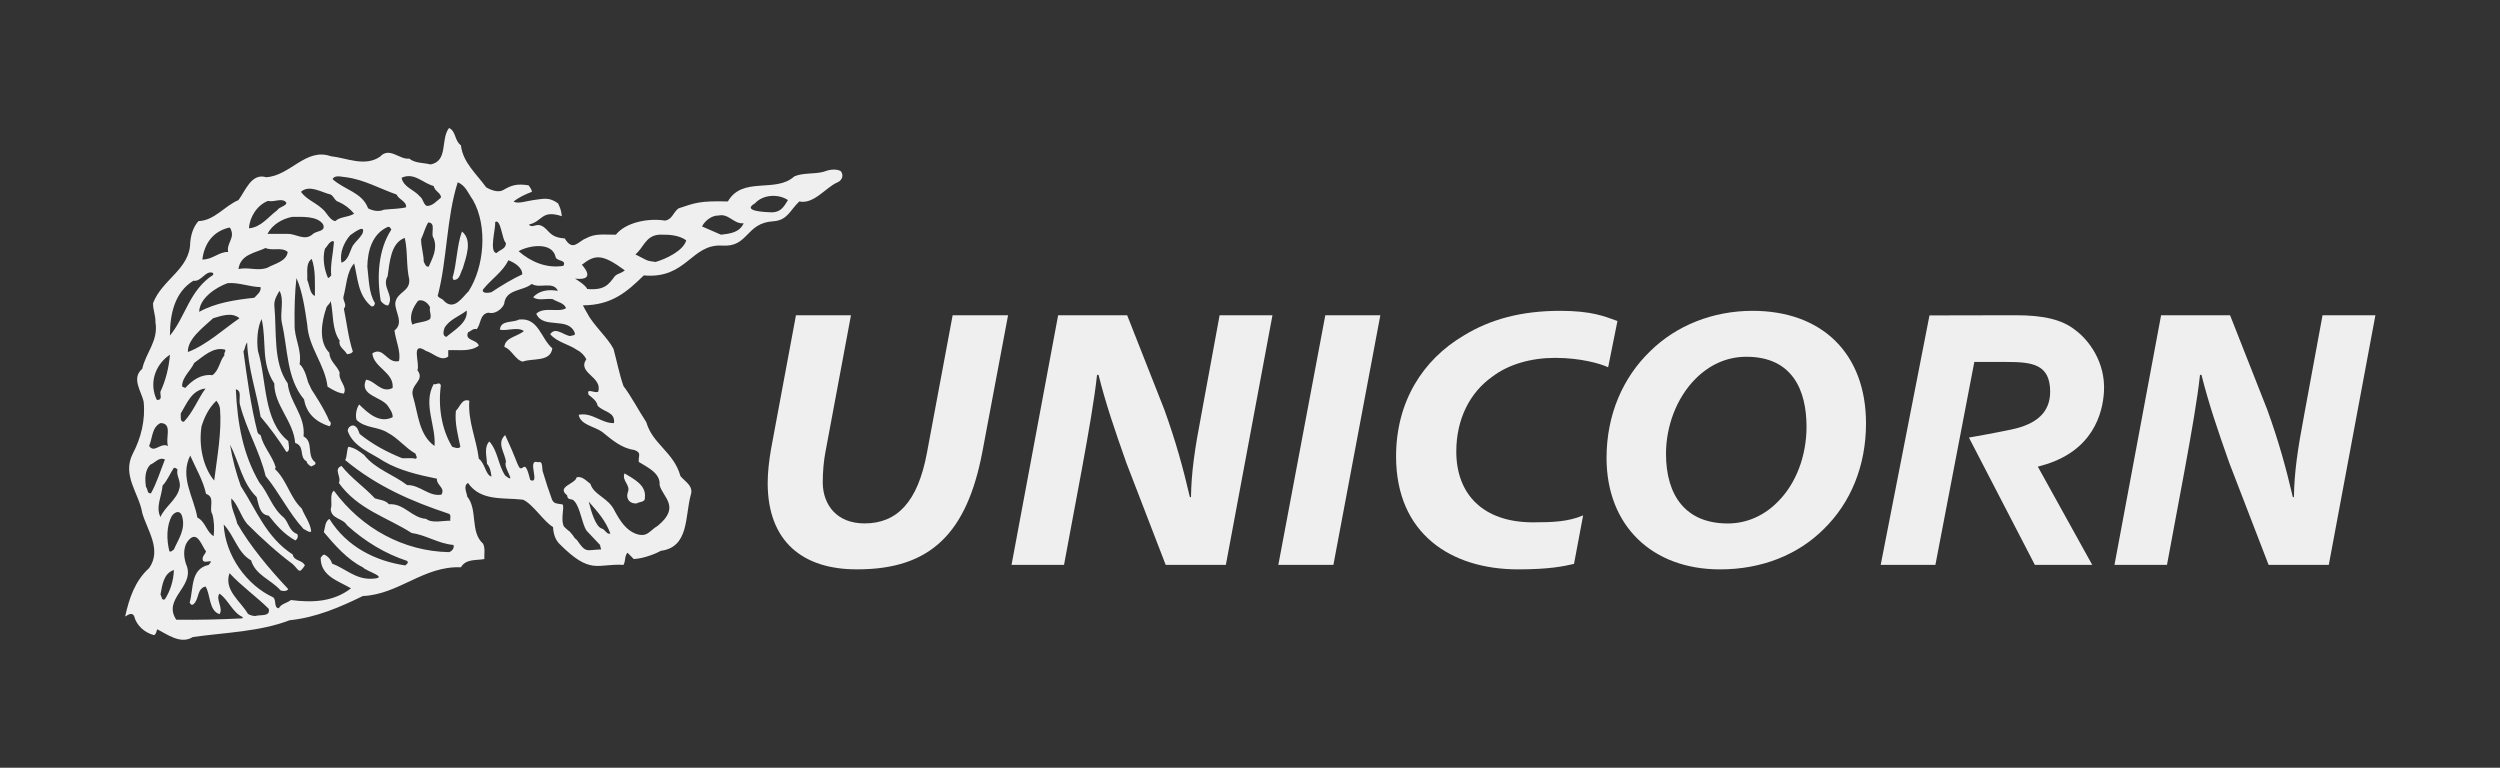
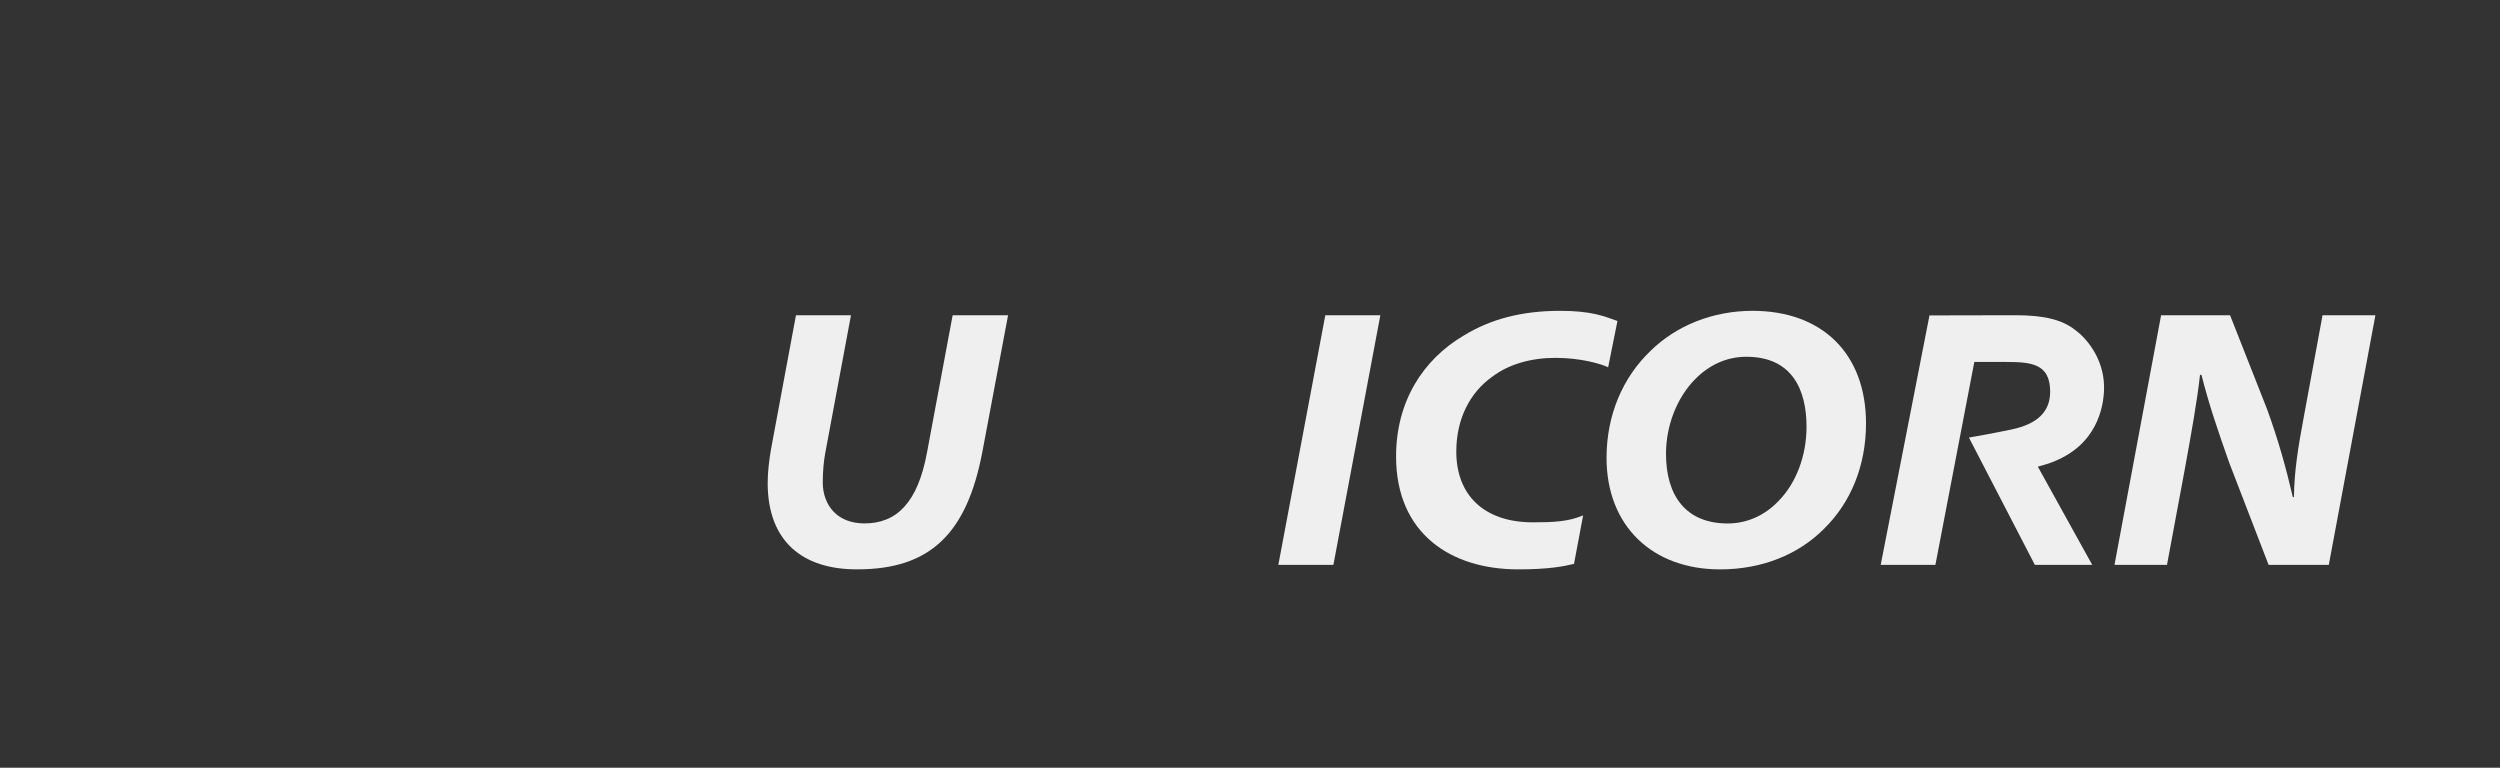
<svg xmlns="http://www.w3.org/2000/svg" width="394" height="121" viewBox="0 0 394 121" fill="none">
  <rect x="0" y="0" width="394" height="121" fill="#333333" stroke="none" />
  <mask id="mask0_1603_6235" style="mask-type:luminance" maskUnits="userSpaceOnUse" x="0" y="0" width="394" height="121">
    <path d="M0.146 0.5H393.854V120.5H0.146V0.5Z" fill="white" />
  </mask>
  <g mask="url(#mask0_1603_6235)">
    <path d="M321.778 73.373C329.877 71.151 331.4 65.1 331.587 61.693C331.838 57.144 329.258 53.601 326.972 51.947C324.954 50.376 322.089 49.681 317.666 49.681L304.087 49.708L296.398 89.025H305.018L311.152 57.045H316.232C320.239 57.045 323.079 57.378 323.106 61.686C323.126 64.863 321.124 66.827 316.985 67.693C314.362 68.242 311.56 68.742 310.303 68.962L320.694 89.025H329.736L321.162 73.542L321.778 73.373Z" fill="#EFEFEF" />
    <path d="M134.114 49.682L130.069 71.342C129.838 72.568 129.665 74.199 129.665 76.126C129.723 79.626 131.92 82.49 136.254 82.49C141.344 82.49 144.643 79.164 146.091 71.342L150.138 49.682H158.872L154.819 71.225C152.395 83.95 146.72 89.728 135.155 89.728C126.539 89.785 120.987 85.353 120.987 76.126C120.987 74.374 121.219 72.51 121.508 70.816L125.444 49.682H134.114Z" fill="#EFEFEF" />
-     <path d="M159.418 89.025L166.763 49.681H177.639L183.482 64.51C185.27 69.47 186.428 73.613 187.527 78.346H187.701C187.76 74.372 188.279 70.873 189.324 65.385L192.211 49.681H200.541L193.195 89.025H183.713L177.523 72.969C175.673 67.716 174.339 63.867 173.126 59.08H172.894C172.489 62.875 171.566 68.126 170.466 74.139L167.689 89.025H159.418Z" fill="#EFEFEF" />
    <path d="M217.543 49.681L210.143 89.024H201.465L208.869 49.681H217.543Z" fill="#EFEFEF" />
    <path d="M248.064 88.867C246.387 89.257 244.131 89.735 239.222 89.732C228.757 89.727 220.021 84.19 220.021 71.932C220.021 63.29 224.243 56.693 230.66 52.895C234.945 50.272 239.857 48.987 245.875 48.987C250.846 48.987 252.842 49.849 254.91 50.589L253.444 57.884C252.229 57.301 249.059 56.4 245.122 56.4C241.306 56.4 237.776 57.392 235.177 59.373C231.702 61.828 229.511 65.971 229.511 71.173C229.511 77.886 233.727 82.32 241.596 82.32C244.774 82.32 247.185 82.215 249.501 81.222L248.064 88.867Z" fill="#EFEFEF" />
    <path d="M272.333 82.496C275.342 82.496 278.117 81.21 280.2 79.054C283.034 76.249 284.709 71.872 284.709 67.257C284.709 61.537 282.517 56.226 275.228 56.226C272.043 56.226 269.329 57.569 267.187 59.725C264.234 62.706 262.562 67.139 262.562 71.522C262.562 78.178 265.738 82.496 272.275 82.496H272.333ZM271.06 89.733C260.422 89.733 253.191 82.904 253.191 72.165C253.191 65.334 255.795 59.432 260.132 55.291C264.175 51.324 269.902 48.987 276.212 48.987C287.141 48.987 294.083 55.7 294.083 66.73C294.083 73.443 291.651 79.288 287.374 83.431C283.378 87.397 277.71 89.733 271.117 89.733H271.06Z" fill="#EFEFEF" />
    <path d="M333.243 89.026L340.588 49.682H351.459L357.3 64.511C359.095 69.471 360.25 73.615 361.352 78.345H361.524C361.582 74.373 362.103 70.875 363.137 65.387L366.033 49.682H374.364L367.017 89.026H357.532L351.343 72.971C349.49 67.718 348.166 63.868 346.952 59.082H346.72C346.314 62.877 345.389 68.129 344.288 74.139L341.516 89.026H333.243Z" fill="#EFEFEF" />
  </g>
-   <path d="M98.43 74.603C97.931 75.777 99.469 76.449 98.929 77.622C98.596 78.713 99.344 79.426 100.341 79.342C100.756 79.049 101.712 79.175 101.628 78.461C101.919 76.406 99.759 75.442 98.43 74.603ZM81.775 50.365C80.778 50.91 78.909 50.407 78.785 51.959C79.989 52.21 81.526 51.456 82.564 52.169C81.567 53.049 79.573 53.175 79.49 54.685C80.612 55.02 81.235 56.782 82.398 56.991C83.851 56.404 86.76 57.117 87.049 54.895C85.222 53.342 84.89 49.988 81.775 50.365ZM124.18 31.537C122.809 30.573 120.318 30.573 118.989 32.04C116.768 33.319 120.693 33.424 121.606 33.465C123.018 33.465 123.516 32.626 124.18 31.537ZM117.203 35.186C115.625 35.353 114.877 33.592 113.216 33.969C112.219 33.927 111.097 34.765 110.641 35.688C111.431 36.066 112.634 36.526 113.63 36.988C115.085 36.82 116.539 36.653 117.203 35.186ZM108.149 37.869C106.943 37.03 105.407 36.946 103.87 36.988C101.71 37.157 101.42 39.085 100.132 40.092C102.126 41.078 101.71 41.078 103.309 41.286C104.93 40.825 107.732 39.504 108.149 37.869ZM98.47 42.608C94.96 40.029 93.818 40.05 91.701 41.727C91.701 41.727 94.234 44.327 90.62 43.908C90.62 43.908 92.365 44.956 92.531 45.543C95.272 45.794 95.937 44.831 96.893 43.53C97.432 43.027 97.764 43.173 98.47 42.608ZM90.994 55.188C89.54 54.181 87.838 53.972 86.716 52.671C87.547 51.414 88.834 52.881 89.914 52.965C90.123 52.797 90.746 52.965 90.579 52.462C89.582 49.82 85.595 51.959 84.515 49.444C85.719 48.269 88.129 49.317 89.208 48.563C88.919 47.724 87.796 47.598 87.09 47.137C85.927 47.01 84.805 47.43 84.017 46.843C85.012 45.753 86.467 45.585 87.921 45.836C87.214 44.243 85.012 45.543 83.808 44.747C82.397 45.921 79.696 45.5 79.448 47.933C79.032 48.814 77.952 49.568 76.955 49.276C75.585 49.526 75.834 51.036 75.128 51.875C74.547 51.707 74.214 52.21 73.757 52.378C73.218 53.762 75.128 53.426 75.46 54.475C74.131 55.481 72.304 55.104 70.642 55.188V56.195C69.48 57.033 68.316 55.648 67.153 55.314C64.62 53.637 66.239 57.327 65.782 58.334C67.071 60.053 64.536 60.513 65.076 62.443C65.907 65.168 65.99 68.523 68.482 70.284C68.732 67.055 66.614 63.658 68.357 60.513C68.691 60.766 69.23 60.053 69.48 60.724C69.022 64.121 69.604 67.684 71.265 70.41C71.639 70.536 72.304 70.788 72.553 70.41C72.179 68.565 71.639 66.678 71.847 64.749C72.511 64.121 72.802 62.736 73.965 63.155C73.716 66.384 75.087 69.194 75.46 72.298C76.457 73.01 76.529 74.886 77.454 75.107C77.371 74.394 77.246 73.638 76.748 73.093C76.707 71.877 76.25 70.494 77.121 69.571C78.492 71.124 78.492 73.261 79.613 74.939C81.608 76.49 79.24 73.681 79.738 72.8C79.613 71.375 78.202 69.865 79.613 68.565C81.306 72.214 81.38 72.871 81.814 73.629C82.5 74.467 82.657 71.952 83.571 75.652C85.252 76.406 82.916 72.214 84.805 72.853C85.46 72.632 85.408 73.261 85.512 74.225C86.135 76.302 86.394 77.036 87.006 78.755C87.328 79.395 87.693 79.342 88.471 79.468C89.205 79.328 88.24 81.631 88.864 82.969C89.354 83.483 89.794 83.778 89.794 83.778L90.247 84.321C90.548 84.794 90.6 84.847 90.911 85.087C92.365 87.205 92.365 86.68 94.566 86.596C94.898 86.764 94.566 86.135 94.566 85.884L92.458 83.651C91.69 82.54 91.452 79.929 90.495 78.965C90.164 78.461 89.457 78.975 89.374 78.062C87.63 76.678 90.704 76.281 90.87 75.232C91.701 74.981 92.386 75.757 93.05 76.26C93.611 78.084 95.895 78.399 96.893 80.558C97.764 82.172 98.699 83.535 100.152 84.103C102.021 84.794 102.333 83.64 103.662 82.864C107.318 79.867 104.451 78.377 103.953 76.449C104.12 74.519 101.918 73.597 100.671 72.8C100.568 71.793 101.191 71.375 99.965 70.914C97.971 70.662 96.393 69.278 94.898 68.062C93.652 67.181 91.493 66.971 91.202 65.378C93.278 64.916 94.816 66.761 96.768 66.678C96.975 64.874 95.189 65 94.192 63.952C94.027 63.155 93.403 62.736 92.781 62.233C92.323 61.016 93.735 62.065 94.275 61.729C95.022 59.381 90.911 58.795 92.406 56.614C92.116 56.027 91.533 55.44 90.994 55.188ZM96.186 84.08C95.48 82.109 94.234 80.706 92.781 79.049C93.155 80.6 93.871 82.958 94.795 83.284C95.376 83.409 95.647 84.332 96.186 84.08ZM71.473 85.884C69.064 85.674 67.195 84.332 64.869 83.996C61.006 81.523 56.355 80.264 53.406 76.113C53.862 75.107 52.491 73.975 53.82 73.43C55.399 75.4 57.31 76.659 59.095 78.545C59.843 78.797 60.715 78.797 61.297 79.468C63.706 79.3 64.869 81.607 67.153 81.774C68.109 82.529 69.853 82.025 70.975 82.068C70.892 81.691 71.141 81.186 70.767 80.978C64.952 79.049 59.386 76.659 54.402 72.507C54.735 71.877 54.61 71.039 54.901 70.41C55.939 70.578 56.687 71.165 57.393 71.709C59.137 73.932 62.045 74.814 64.164 76.449C66.199 76.406 67.569 78.293 69.563 77.958C70.227 76.868 68.774 76.49 68.856 75.442C65.949 74.855 62.959 74.142 60.508 72.716C58.431 71.332 55.73 70.452 54.818 67.978C54.735 67.475 55.233 67.013 55.69 67.055C56.355 67.222 56.478 67.894 56.687 68.397C58.763 70.075 61.006 71.249 63.374 72.214C64.08 72.255 64.828 72.129 65.492 72.298C65.907 72.172 65.492 71.752 65.492 71.5C63.913 70.62 62.667 68.983 61.089 68.188C59.594 67.222 57.559 67.517 56.188 66.174C55.981 65.462 56.147 64.413 56.603 63.742C58.057 65.168 59.802 66.761 61.878 65.755C61.92 65.084 61.505 64.581 61.172 64.036C60.176 62.484 56.562 62.4 57.683 59.842C59.095 59.968 60.092 62.065 61.878 61.143C62.128 58.669 58.888 57.956 58.68 55.691C60.467 54.517 60.965 57.368 62.876 56.907C63.207 55.44 62.376 53.72 62.169 52.085C63.706 50.868 62.252 49.192 62.293 47.765C62.543 45.962 64.661 46.004 64.495 44.032C63.996 41.811 64.287 39.672 63.789 37.492C61.587 38.288 61.422 41.266 61.089 43.53C60.092 45.25 62.21 46.55 61.172 48.142C60.715 48.142 60.341 47.849 60.009 47.43C59.345 43.572 59.636 39.295 61.67 36.191C61.587 35.982 61.38 35.646 61.089 35.772C58.68 36.862 57.933 39.504 57.891 42.02C58.14 43.992 58.099 46.171 59.095 47.765C59.053 48.017 58.929 48.394 58.514 48.269C56.396 46.508 56.396 43.866 55.814 41.517C54.61 42.86 54.61 45.039 54.112 46.843C54.07 47.472 54.735 48.059 54.194 48.646C54.652 50.91 54.901 53.259 55.607 55.397C55.399 55.733 55.067 55.775 54.693 55.817C54.318 55.104 53.281 54.643 53.53 53.679C52.283 51.918 52.574 49.526 52.118 47.43C52.035 47.892 51.495 48.142 51.412 48.563C50.706 50.659 50.125 53.804 51.91 55.607C51.952 56.949 53.073 57.535 53.53 58.711C53.281 60.011 54.776 60.85 54.194 62.023C53.364 61.981 52.408 61.436 51.619 60.933C51.203 57.411 48.628 54.768 48.421 51.163C48.047 48.646 47.673 45.962 46.718 43.824C46.469 45.962 46.386 48.646 46.428 51.163C46.386 53.385 47.59 55.062 47.217 57.411C48.047 57.997 48.545 60.22 48.545 60.22L49.127 61.436C49.127 61.436 51.203 64.539 51.91 66.384C52.2 66.426 52.2 67.013 51.91 67.181C49.833 66.51 48.296 65.21 47.922 62.946C45.14 59.633 45.389 55.062 44.434 50.952C44.06 49.149 44.849 47.43 44.06 45.836C43.645 46.508 43.229 47.178 43.229 48.059C43.645 52.294 42.98 57.075 45.347 60.429C45.638 63.449 48.172 65.504 47.839 68.775C49.46 69.613 48.296 71.793 49.626 72.8C49.999 73.219 49.252 73.387 49.044 73.513C48.754 73.345 48.338 73.052 48.338 72.716C47.05 72.045 48.136 70.347 46.516 69.802C46.267 66.405 43.188 63.826 43.229 60.429C41.069 57.159 42.066 53.972 41.236 50.282C40.613 51.456 40.404 53.552 40.654 55.314C42.066 59.968 41.444 66.321 45.431 69.509C45.472 70.011 45.804 71.144 45.14 71.228C43.852 69.174 42.648 67.559 41.069 65.672C40.446 61.855 39.076 58.04 38.951 53.972C38.619 54.391 38.619 54.978 38.37 55.397C38.951 59.674 39.533 63.994 40.571 68.062C40.613 68.272 40.862 68.523 41.069 68.565C41.484 70.41 42.938 71.877 43.437 73.597C43.52 73.764 43.271 73.764 43.354 73.932C45.264 75.777 45.679 78.377 47.549 80.138C48.047 81.355 48.961 82.529 49.044 83.787C48.628 83.955 48.213 83.493 47.839 83.368C45.555 80.893 43.977 77.581 41.858 75.022C40.945 71.165 38.868 67.768 37.871 63.952C37.498 62.988 38.245 61.604 37.166 61.352C37.415 66.761 38.286 71.585 40.862 76.029C42.357 77.791 42.856 80.055 44.725 81.565C45.514 82.362 45.555 83.702 46.843 84.164C47.05 84.541 46.885 84.96 46.552 85.171C44.766 84.207 43.478 82.697 42.357 81.271C40.862 81.103 40.779 79.468 40.446 78.336C38.121 76.071 37.706 72.842 36.252 70.075C36.625 72.381 37.207 74.519 37.954 76.616C40.446 80.432 41.942 84.668 46.137 87.394C46.345 88.484 47.631 88.191 48.047 89.112C47.092 90.539 47.196 89.931 46.137 88.903C43.894 87.267 41.069 84.71 38.951 82.57C37.913 81.313 37.498 79.51 36.459 78.545C36.334 80.055 37.083 81.145 37.373 82.487C39.45 86.094 42.399 89.616 45.431 92.845C45.182 93.223 44.6 93.18 44.227 93.054C42.648 91.293 40.281 90.664 39.574 88.317C37.456 87.142 36.957 84.458 35.254 82.655C35.504 87.561 38.868 92.216 43.062 94.145C43.603 94.605 43.104 95.78 43.936 95.864C44.351 95.11 45.223 95.067 45.846 94.564C49.335 95.025 52.616 94.815 55.316 92.719C53.322 91.545 50.498 90.79 50.539 87.896C50.706 87.729 50.955 87.184 51.328 87.519C51.785 87.771 52.2 88.274 52.325 88.819C54.402 89.573 56.022 91.335 58.597 91.21C61.546 91.083 57.683 90.035 57.185 89.406C54.776 88.233 52.658 85.799 51.038 83.871C51.245 83.158 51.203 82.194 51.91 81.774C54.693 86.262 59.303 88.442 63.872 89.112C64.08 88.903 64.453 88.735 64.164 88.4C60.715 87.267 57.517 85.339 54.693 82.781C54.029 81.648 52.242 81.817 52.118 80.264C52.449 79.342 51.868 77.958 52.616 77.329C57.06 83.368 63.706 86.89 70.767 87.016C71.182 86.89 71.639 86.428 71.473 85.884ZM42.357 95.948C40.404 94.019 38.121 92.426 36.169 90.329C35.254 93.013 37.871 94.689 39.076 96.744C39.409 96.954 39.823 97.081 40.239 97.081C41.028 96.828 42.648 97.247 42.357 95.948ZM38.245 97.247C36.625 96.535 36.002 94.521 34.59 93.558C33.925 94.397 35.254 95.905 34.59 96.787C32.888 96.24 33.178 93.6 32.389 92.426C30.976 92.803 31.433 94.437 30.478 95.235C30.188 95.444 29.98 95.193 29.897 94.942C30.52 92.803 29.98 89.658 32.888 89.028C33.925 87.854 32.264 88.945 31.973 88.317C31.765 87.687 32.347 87.394 32.472 86.89C31.807 86.135 31.143 83.451 29.689 85.171C28.734 86.303 28.941 88.064 29.481 89.322C30.478 92.594 25.619 94.397 27.779 97.667C31.309 97.71 34.757 97.626 38.163 97.458C38.204 97.416 38.286 97.373 38.245 97.247ZM25.992 94.437C26.782 93.223 27.363 91.545 27.405 89.827C25.785 90.371 25.577 92.174 25.286 93.726C25.536 93.977 25.411 94.732 25.992 94.437ZM25.286 81.481C25.992 79.845 27.903 78.713 28.277 76.952C28.609 75.903 27.695 74.897 27.986 74.016C27.82 73.807 27.654 73.722 27.405 73.722C26.782 74.646 26.408 75.693 25.619 76.532C25.494 78.168 24.498 79.929 25.286 81.481ZM25.992 72.423C25.079 71.961 24.455 72.927 23.708 73.219C22.795 74.1 22.836 75.526 23.002 76.742C23.334 77.036 23.127 77.832 23.79 77.748C24.705 76.113 25.286 74.184 25.992 72.423ZM23.501 70.284C24.331 71.5 25.244 69.697 26.491 70.284C25.992 69.152 27.28 66.678 25.286 66.678C23.915 67.349 24.041 69.067 23.501 70.284ZM24.498 62.526C24.622 62.694 24.622 63.113 24.913 63.029C25.619 62.946 25.203 62.191 25.286 61.729C26.117 59.927 26.616 57.956 26.782 55.901C24.705 57.285 23.542 59.885 24.498 62.526ZM26.782 52.881C29.232 49.947 29.855 45.711 33.593 43.321V43.027C32.43 42.482 31.765 44.453 30.478 44.243C27.529 46.046 26.782 49.485 26.782 52.881ZM31.89 40.888C33.427 40.972 34.548 39.63 35.96 39.715C35.67 38.415 36.916 37.617 36.459 36.359C36.376 36.191 36.376 35.982 36.169 35.856C33.593 36.443 32.223 38.33 31.89 40.888ZM37.746 50.155C36.542 49.149 34.882 49.779 33.593 50.155C31.89 51.707 29.564 53.426 29.606 55.481C32.596 54.349 35.337 51.791 37.746 50.155ZM33.759 75.736C34.216 72.004 34.964 68.145 34.673 64.371C34.59 63.91 34.382 63.491 34.092 63.155C32.888 64.329 32.223 65.713 31.765 67.181C31.267 70.284 32.056 73.722 33.759 75.736ZM31.101 81.565C32.389 82.194 32.514 83.829 33.676 84.499C33.801 83.368 33.759 82.109 33.469 81.061C32.846 80.097 34.008 78.336 32.472 77.832C32.015 75.693 30.81 73.722 29.98 71.793C28.277 75.19 30.561 78.377 31.101 81.565ZM28.692 81.355C28.442 80.432 27.654 80.558 27.113 81.271C26.2 82.823 26.242 85.129 26.699 86.89C27.072 87.016 27.155 86.722 27.405 86.596C28.069 85.046 29.315 83.409 28.692 81.355ZM28.983 66.468C30.478 64.874 31.143 62.946 32.389 61.227C30.188 61.479 29.44 63.617 28.484 65.168C28.526 65.629 28.318 66.51 28.983 66.468ZM35.463 55.104C33.593 54.601 32.015 56.195 30.603 57.201C30.104 58.375 28.734 59.381 28.692 60.85C28.817 61.059 29.025 61.016 29.191 61.143C30.312 59.927 31.682 58.92 33.469 59.13C34.548 58.375 34.59 56.907 35.379 55.985C35.213 55.607 35.67 55.356 35.463 55.104ZM35.877 44.621C34.008 45.292 31.433 47.01 31.392 49.149C33.967 47.724 36.999 47.263 40.073 46.927C40.446 46.508 41.194 46.004 41.069 45.25C39.242 45.208 37.746 44.495 35.877 44.621ZM37.581 42.398C39.2 42.062 40.487 42.734 42.066 42.231C43.229 41.559 45.14 41.224 45.347 39.715C44.434 38.876 42.897 39.588 41.858 39.085C40.156 39.883 37.913 40.092 37.581 42.398ZM39.242 35.982C41.152 35.814 42.233 34.22 43.645 33.172C44.06 32.543 45.098 32.501 45.14 31.956C44.517 31.076 43.271 31.913 42.233 31.663C40.487 32.333 39.325 34.263 39.242 35.982ZM48.421 44.117C48.795 44.956 48.837 46.382 49.626 46.633C49.626 44.621 49.751 42.482 49.127 40.804C48.131 41.517 48.504 42.943 48.421 44.117ZM46.054 34.179C44.517 34.472 42.938 35.353 42.149 36.862H45.347C46.676 36.82 48.047 38.079 49.335 36.862C49.874 36.359 51.412 36.526 50.913 35.353C49.999 34.01 47.631 34.179 46.054 34.179ZM52.616 38.288C52.658 38.162 52.574 37.953 52.408 37.994C51.827 38.162 51.619 38.791 51.203 39.211C50.789 40.72 51.121 42.566 51.703 43.824C51.91 43.74 52.076 43.572 52.2 43.404C52.035 41.727 52.491 40.008 52.616 38.288ZM47.425 30.237C48.38 31.494 49.584 31.831 50.706 32.836C51.537 33.465 51.868 34.639 52.823 34.849C53.695 34.094 54.776 34.304 55.814 33.675C55.108 32.836 54.318 32.249 53.406 31.831C52.783 31.704 52.658 30.992 52.118 30.656C50.748 30.362 48.754 29.021 47.425 30.237ZM55.191 37.072C54.194 38.204 53.489 39.883 53.82 41.392C54.901 41.056 55.108 39.63 55.607 38.707C56.064 38.037 56.645 37.617 57.102 36.862C57.766 35.143 55.73 36.694 55.191 37.072ZM52.408 28.224C54.277 29.943 57.06 30.278 58.016 32.836C58.722 33.215 59.718 33.424 60.508 33.047C61.67 32.92 62.999 32.92 63.996 32.669C64.122 31.747 62.834 31.453 62.501 30.656C59.843 29.734 57.392 28.308 54.526 27.93C53.862 27.888 52.783 27.511 52.408 28.224ZM68.357 37.575C67.776 36.862 68.814 35.102 67.486 35.059C66.987 35.898 66.779 36.82 66.364 37.701C66.364 38.917 66.779 40.092 66.779 41.224C66.946 41.517 67.071 42.105 67.569 42.02C68.15 40.678 68.981 39.253 68.357 37.575ZM67.776 48.437C67.486 47.724 66.53 47.053 65.865 47.43C65.076 48.478 64.412 49.82 64.993 51.163C65.741 50.743 67.029 50.827 67.776 50.282C68.067 49.652 67.61 49.108 67.776 48.437ZM63.29 28.014C63.581 29.523 65.242 29.859 66.157 30.95C66.737 31.369 66.697 32.208 67.278 32.46C68.192 32.46 68.774 31.704 69.48 31.16C69.604 30.446 68.482 30.153 68.357 29.314C66.655 28.895 65.284 27.092 63.29 28.014ZM73.549 48.94C72.386 49.863 70.85 50.324 70.061 51.666C69.895 52.127 69.686 52.965 70.351 53.091C71.556 52.042 73.799 50.827 73.549 48.94ZM68.981 46.633C69.23 47.053 69.686 47.01 69.978 47.43C71.598 49.065 72.927 46.759 73.84 45.921C76.332 42.062 76.873 35.646 74.547 31.537C73.799 30.489 73.383 29.23 72.138 28.727C70.351 34.304 70.476 40.972 68.981 46.633ZM77.454 46.046C79.032 44.998 80.694 43.992 82.313 43.237C82.313 42.146 81.11 41.392 80.112 41.014C79.281 42.817 77.413 43.992 76.125 45.627C75.875 46.298 77.038 46.171 77.454 46.046ZM78.243 39.883C78.866 39.295 79.738 39.253 79.738 38.288C79.115 37.869 78.949 34.367 78.035 34.997C78.16 35.961 77.038 39.715 78.243 39.883ZM81.732 39.588C83.56 41.182 86.052 42.356 88.793 41.895C89.291 40.93 87.921 41.224 87.589 40.594C87.09 37.994 83.228 38.707 81.732 39.588ZM131.971 28.745C130.185 29.5 128.251 32.249 125.968 31.747C124.472 33.172 124.139 34.682 121.918 34.871C117.494 35.102 118.014 38.98 113.839 38.707C108.918 38.386 108.252 44.012 101.461 43.404C98.802 46.004 96.414 48.101 91.866 48.122C92.157 48.73 92.261 48.835 92.572 49.401C93.445 51.163 95.812 53.259 96.685 54.978C97.225 56.949 97.598 58.962 98.263 60.85C99.426 62.358 100.568 64.561 101.855 66.531C102.852 70.011 106.196 71.249 107.234 75.022C107.982 75.945 109.353 76.574 108.854 78.042C107.94 81.439 108.605 86.219 104.16 86.806C103.475 87.205 101.503 88.022 99.883 88.106L98.886 87.1C98.387 87.729 98.636 88.354 98.263 89.025C94.109 88.773 93.143 90.717 88.159 85.706C87.498 85.041 87.204 84.07 87.162 83.063C85.668 82.182 84.017 79.468 82.438 78.755C79.323 78.377 75.792 79.049 73.757 76.113C72.967 76.574 73.549 77.581 73.633 78.252C75.336 80.347 74.048 83.829 76.125 85.674C76.499 86.386 76.291 87.309 76.332 88.106C75.045 88.357 73.466 88.022 72.636 89.406C66.779 89.154 62.876 93.684 57.185 93.934C53.655 95.655 49.833 97.331 45.638 97.751C40.945 99.554 35.546 99.68 30.395 100.393C28.484 101.609 26.366 99.974 24.788 99.176C24.622 99.47 24.663 99.89 24.289 100.099C22.795 99.722 21.507 98.59 21.133 97.081C20.759 96.41 20.136 96.954 19.721 97.163C20.343 94.355 21.257 91.545 23.501 89.532C25.536 86.638 23.21 83.578 22.42 80.852C21.922 77.748 19.18 74.939 20.925 71.5C22.213 69.067 22.96 66.133 22.628 63.239C22.255 61.645 20.676 59.591 22.42 58.123C22.96 55.607 24.996 53.72 24.498 50.784C24.538 49.694 24.082 48.814 24.124 47.765C25.577 43.992 29.938 42.44 29.98 38.204C30.104 36.946 30.436 35.814 31.267 34.849C33.801 34.765 35.379 32.46 37.581 31.537C38.661 30.11 39.616 27.218 41.942 27.93C45.721 27.721 48.213 23.234 52.118 24.617C54.568 24.869 57.475 26.337 59.884 24.701C61.38 23.067 62.958 25.204 64.495 24.995C65.409 25.75 66.737 25.624 67.859 25.917C70.684 25.372 69.396 21.934 70.767 20.173C71.888 20.675 71.598 22.143 72.636 22.898C72.967 25.624 75.045 27.343 76.623 29.523C77.413 29.985 78.575 30.405 79.323 29.943C80.611 29.188 81.462 28.916 83.311 29.209C83.311 29.209 83.934 30.026 83.808 30.237C82.811 30.615 81.814 31.076 80.943 31.747C81.482 32.208 83.166 31.641 84.017 31.537C85.719 31.327 86.509 31.013 87.962 32.061C88.316 32.9 88.419 33.004 88.544 34.074C85.304 33.004 85.553 34.891 83.352 35.394C83.892 36.025 84.431 35.186 85.304 35.562C86.592 36.149 86.447 37.407 89 37.575C90.289 39.715 91.119 38.037 92.323 37.575C93.818 36.778 94.857 36.988 97.058 36.988C98.636 35.017 102.188 34.346 104.804 34.765C105.967 34.598 106.072 33.465 106.943 32.836C109.602 31.956 110.225 31.641 114.712 31.747C117.038 27.721 122.23 30.489 125.177 27.804C126.466 27.218 128.274 27.445 129.645 27.11C130.6 26.775 131.597 26.524 132.469 26.943C133.051 27.572 132.719 28.453 131.971 28.745ZM72.927 42.314C72.554 42.943 72.512 44.117 71.516 44.117C71.349 44.075 71.474 43.866 71.308 43.824C72.014 41.475 71.972 38.791 72.803 36.485C74.506 37.827 73.467 40.511 72.927 42.314Z" fill="#EFEFEF" />
</svg>